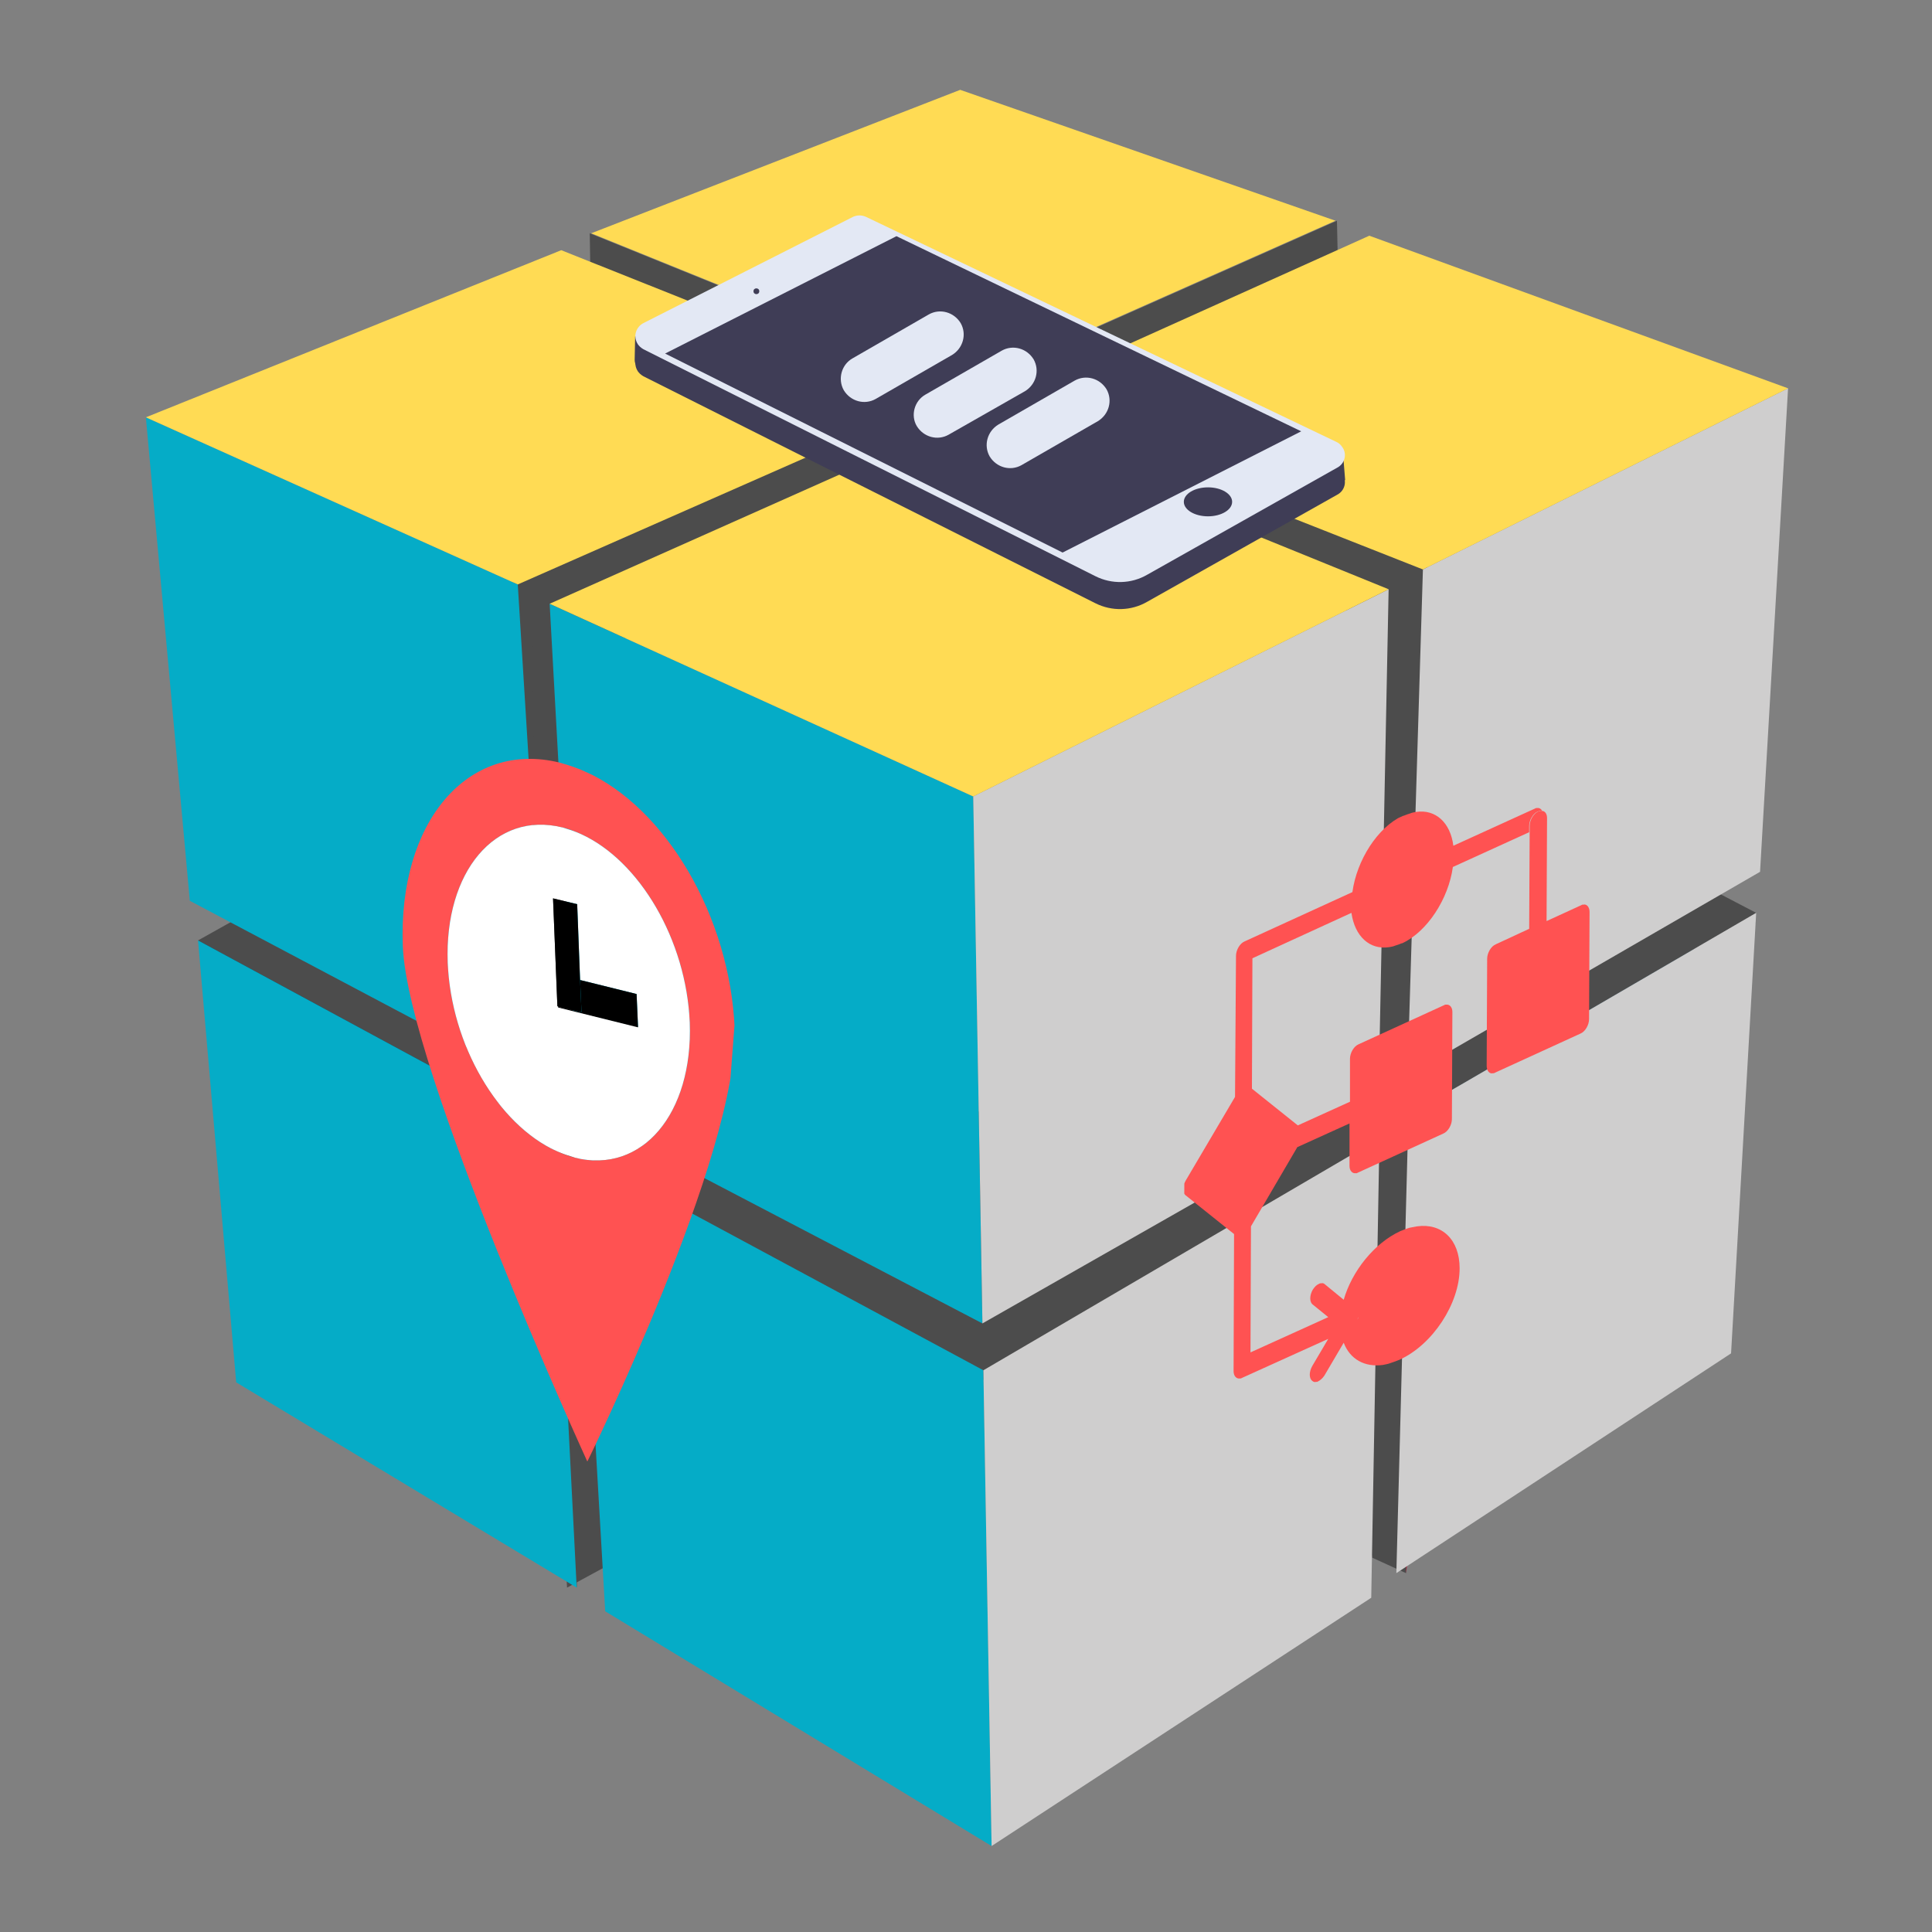
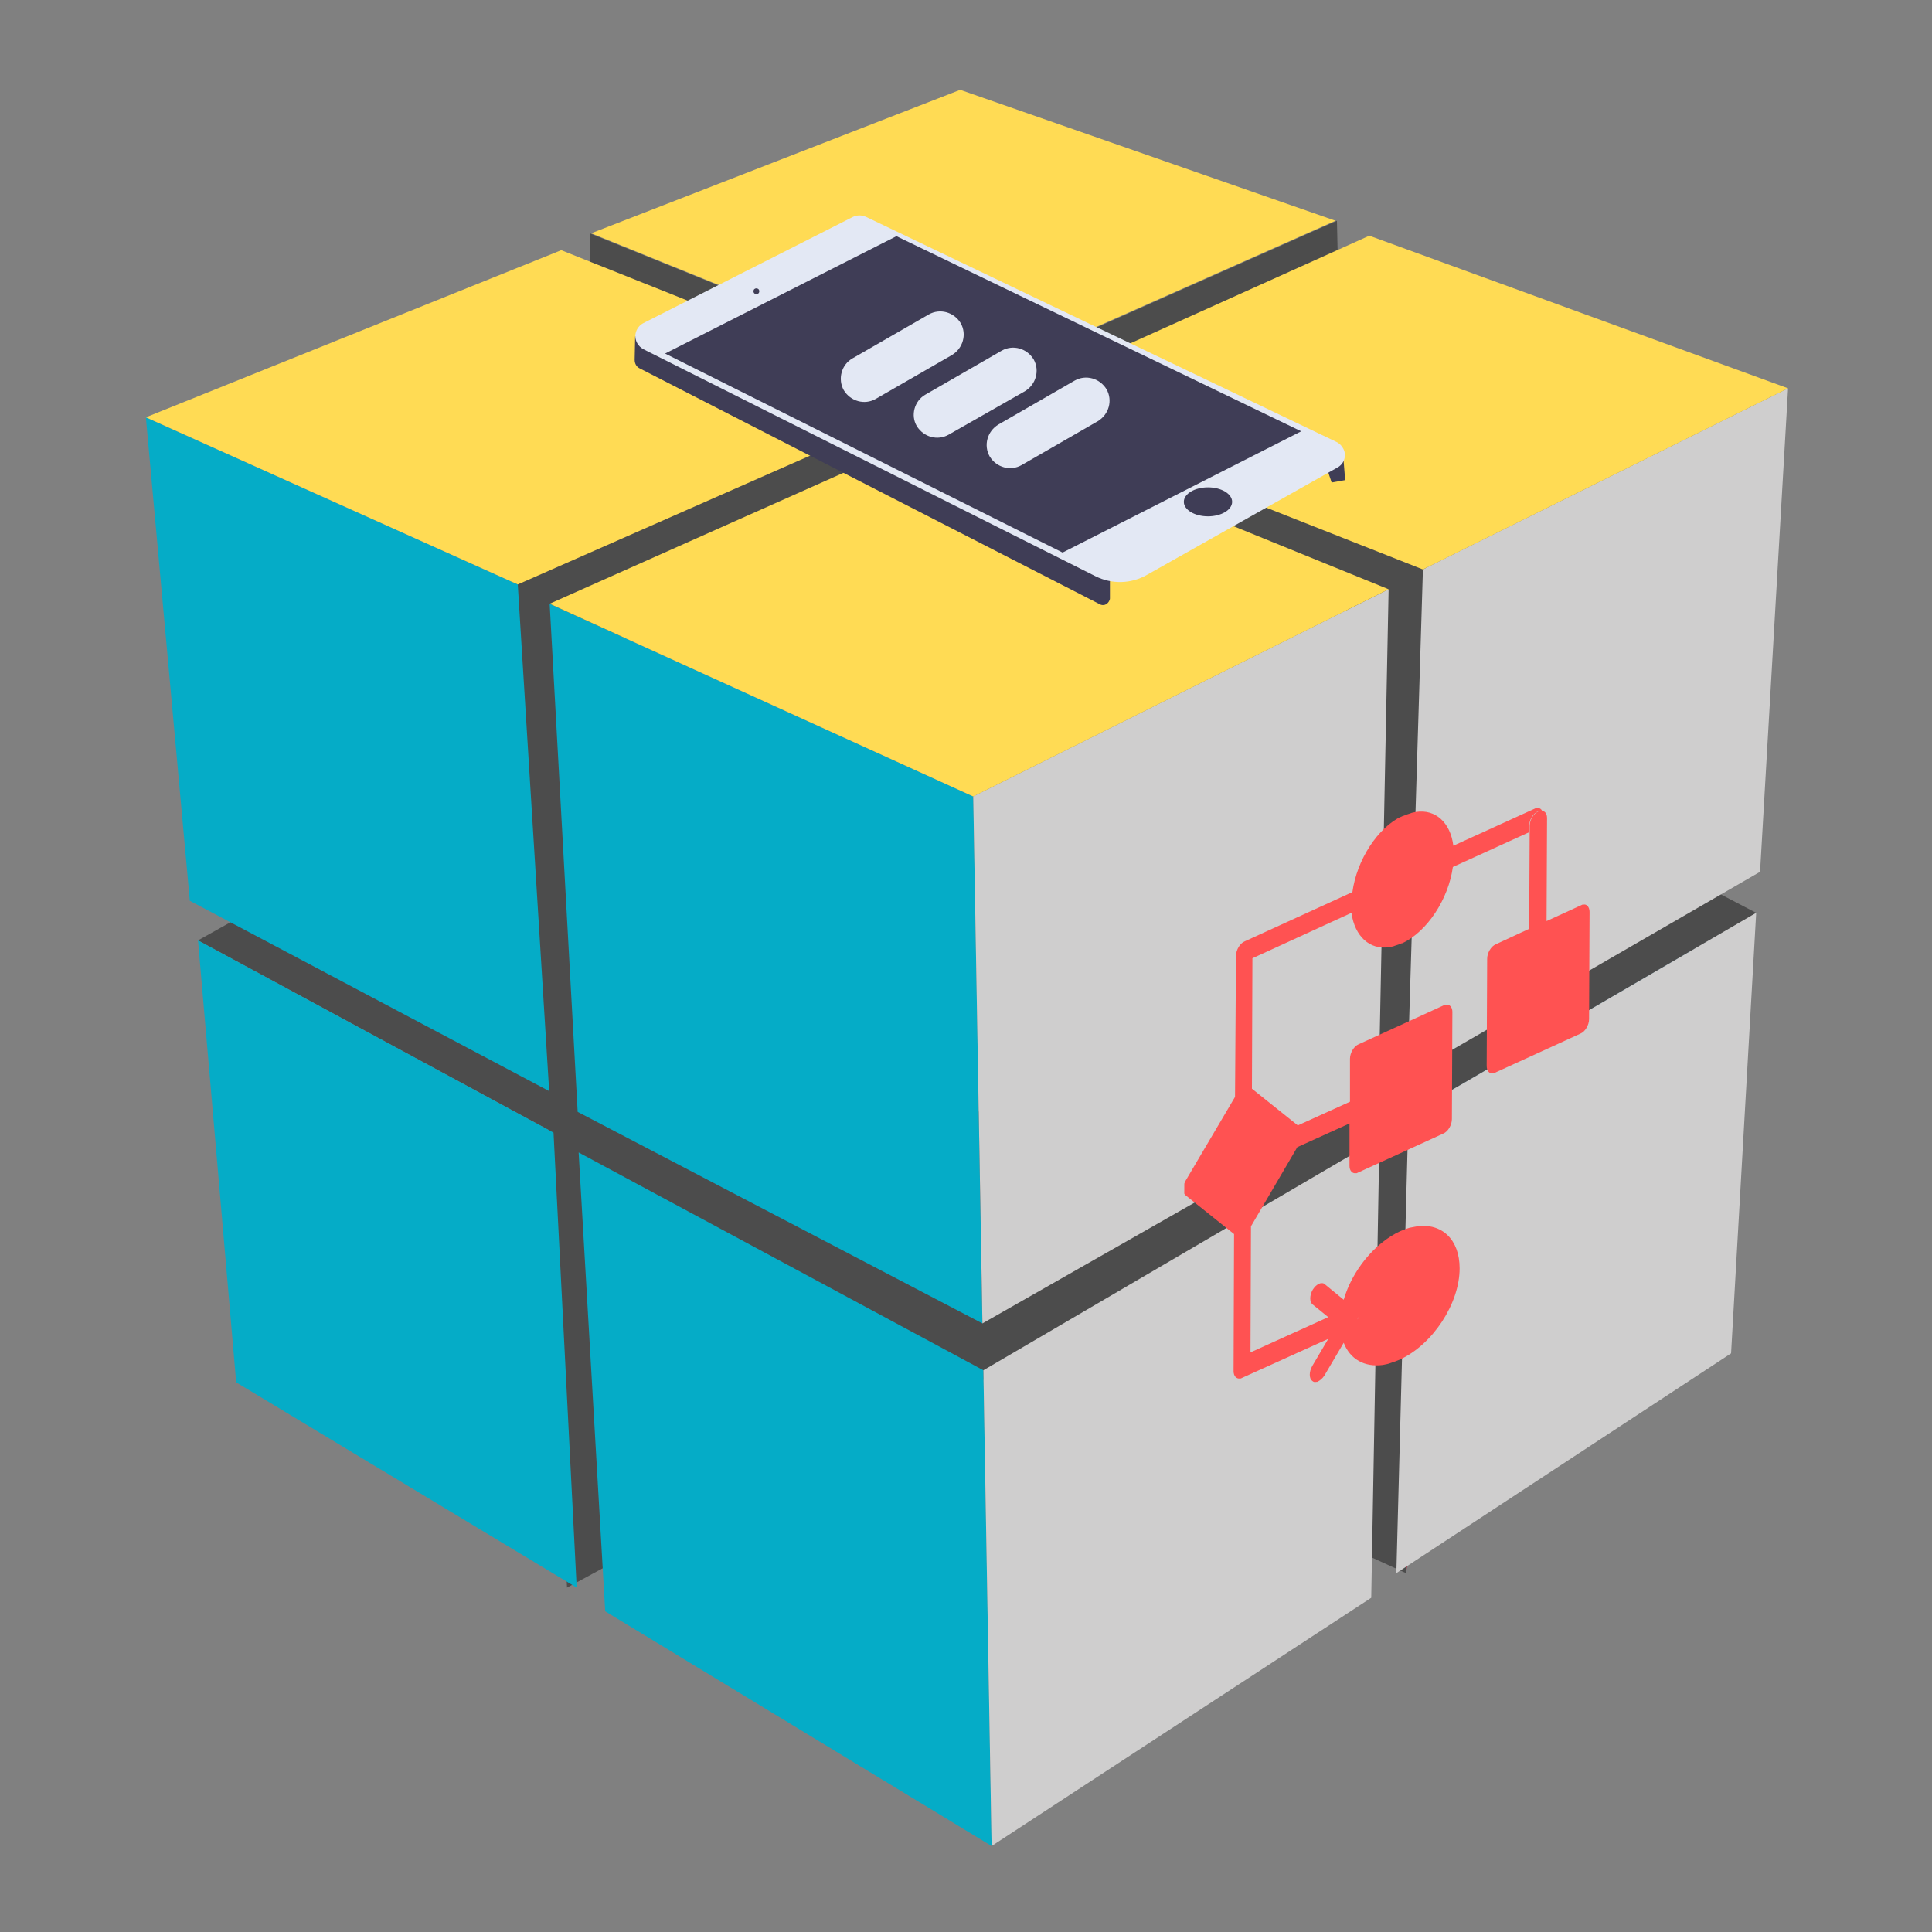
<svg xmlns="http://www.w3.org/2000/svg" xmlns:xlink="http://www.w3.org/1999/xlink" version="1.1" id="Layer_1" x="0px" y="0px" viewBox="0 0 400 400" style="enable-background:new 0 0 400 400;" xml:space="preserve">
  <rect x="0" y="0" width="400" height="400" fill="#808080" stroke="none" />
  <style type="text/css">
	.st0{fill:#325A6D;}
	.st1{fill:#4C4C4C;}
	.st2{fill:#1A3644;}
	.st3{fill:#B81F3C;}
	.st4{fill:#05ACC7;}
	.st5{fill:#CFCECE;}
	.st6{fill:#FFDB54;}
	.st7{enable-background:new    ;}
	.st8{clip-path:url(#SVGID_2_);}
	.st9{fill:#FF5252;}
	.st10{fill:#FFFFFF;}
	.st11{clip-path:url(#SVGID_4_);}
	.st12{clip-path:url(#SVGID_6_);}
	.st13{clip-path:url(#SVGID_8_);fill:#FF5252;}
	.st14{fill:#3F3D56;}
	.st15{fill:#E3E8F4;}
</style>
  <polygon class="st0" points="363.6,191 324.1,207.8 291.6,232.9 277.2,212.8 265.3,224.8 287.5,237.6 306.4,235.8 " />
  <polygon class="st1" points="122.1,48.3 122.3,60.5 175.5,83 178.5,99.1 199.2,89 198.9,79.4 " />
-   <polygon class="st2" points="119.4,328.7 106.3,263.9 114.6,234.5 65.7,224.7 41,194.7 72.9,207.1 114.7,231.5 119.5,252.5 " />
  <polygon class="st1" points="117.4,328.7 143,314.8 135.6,221.1 112.6,234.5 " />
  <polygon class="st1" points="111.7,225.9 129.2,217.4 125.8,134.3 192.1,94.4 191.9,82.8 105.2,121 " />
  <polygon class="st3" points="293.6,230.9 286.2,268.7 291.1,325.7 299.2,268.5 " />
  <polygon class="st1" points="293.6,230.9 266.3,217.3 255.2,221.4 258.6,238 271,244.3 284.1,322.5 291.1,325.7 " />
  <polygon class="st1" points="200.9,79.4 276.8,45.7 277,54.7 215.7,82.4 216.4,96.4 200.5,93.1 " />
  <polygon class="st1" points="119.8,240.6 139.6,228.5 274.6,232 285.6,237.7 203.6,285.7 " />
  <polygon class="st1" points="363.6,189 334.1,173.6 273.3,198.6 282,226.1 291.6,230.9 " />
  <polygon class="st1" points="41,194.7 68.9,179.1 113.7,223.9 123.5,219 123.7,229.3 114.6,234.5 " />
  <polygon class="st1" points="111.7,225.9 93.9,125.4 105.2,121 110,127.3 " />
  <polygon class="st4" points="48.9,286.2 119.4,328.7 114.6,234.5 41,194.7 " />
  <polygon class="st4" points="39.3,186.5 113.7,225.9 107.2,121 30.2,86.4 " />
  <polygon class="st1" points="208.9,83.3 209.1,95.2 278.7,124.4 280.3,217.5 293.4,222.7 296.6,117.9 " />
  <polygon class="st4" points="113.8,125 119.6,230.2 203.4,274 201.5,164.9 " />
  <polygon class="st4" points="205.3,382.2 203.6,283.7 119.8,238.6 125.3,333.6 " />
  <polygon class="st5" points="203.6,283.7 285.6,235.7 283.9,330.8 205.3,382.2 " />
  <polygon class="st5" points="201.5,164.9 287.5,122 285.4,227.3 203.4,274 " />
  <polygon class="st5" points="294.6,117.9 291.4,222.7 364.4,180.5 370.2,80.4 " />
  <polygon class="st5" points="289.1,325.7 291.6,230.9 363.6,189 358.4,280.2 " />
  <polygon class="st6" points="113.8,125 200.2,86.5 287.5,122 201.5,164.9 " />
  <polygon class="st6" points="30.2,86.4 116.2,51.8 193.9,82.8 107.2,121 " />
  <polygon class="st6" points="294.6,117.9 206.9,83.3 283.5,48.8 370.2,80.4 " />
  <polygon class="st6" points="198.8,18.6 276.5,45.7 199.9,79.7 122.4,48.3 " />
  <g>
    <g>
      <g class="st7">
        <g>
          <defs>
-             <polygon id="SVGID_1_" points="76.4,282 86.9,144.2 154.9,175.1 144.4,312.9      " />
-           </defs>
+             </defs>
          <clipPath id="SVGID_2_">
            <use xlink:href="#SVGID_1_" style="overflow:visible;" />
          </clipPath>
          <g class="st8">
            <g>
              <g>
                <g>
                  <path class="st9" d="M115.2,238.3c-12.1-5.5-21.8-21.9-22.5-39c-0.7-18.9,9.9-31.4,23.7-28c1.3,0.3,2.6,0.8,3.9,1.4          c12.1,5.5,21.8,21.9,22.5,39c0.7,18.9-9.9,31.4-23.7,28C117.8,239.4,116.5,238.9,115.2,238.3 M121.3,159.8          c-1.8-0.8-3.6-1.4-5.4-1.9c-19-4.7-33.5,12.2-32.5,38c1,25.5,38.2,106.7,38.2,106.7s31.5-64,30.5-89.7          C151.1,189.6,137.8,167.3,121.3,159.8" />
                  <path class="st10" d="M115.4,208.3l-0.9-22.3l5,1.2l0.6,15.7l11.7,2.9l0.3,6.8l-16.5-4.1v-0.2H115.4 M120.3,172.7          c-1.3-0.6-2.6-1-3.9-1.4c-13.8-3.4-24.4,9.1-23.7,28c0.7,17.1,10.4,33.5,22.5,39c1.3,0.6,2.6,1,3.9,1.4          c13.8,3.4,24.4-9.1,23.7-28C142.1,194.6,132.4,178.2,120.3,172.7" />
-                   <polyline points="131.8,205.8 120.1,202.9 120.4,209.6 115.5,208.4 115.6,208.6 132.1,212.7 131.8,205.8         " />
                  <polyline points="119.5,187.2 114.5,186 115.4,208.3 115.5,208.4 120.4,209.6 120.1,202.9 119.5,187.2         " />
                </g>
              </g>
            </g>
          </g>
        </g>
      </g>
    </g>
  </g>
  <g>
    <g>
      <g class="st7">
        <defs>
          <polygon id="SVGID_3_" class="st7" points="244.9,302 245.1,163 329.4,151.2 329.2,290.2     " />
        </defs>
        <clipPath id="SVGID_4_">
          <use xlink:href="#SVGID_3_" style="overflow:visible;" />
        </clipPath>
        <g class="st11">
          <g>
            <g>
              <g>
                <g>
                  <defs>
                    <polyline id="SVGID_5_" points="244.9,302 245.3,175.7 329.4,151.2 329,277.5 244.9,302          " />
                  </defs>
                  <clipPath id="SVGID_6_">
                    <use xlink:href="#SVGID_5_" style="overflow:visible;" />
                  </clipPath>
                  <g class="st12">
                    <defs>
                      <polyline id="SVGID_7_" points="244.9,302 245.5,189.4 329.4,151.2 328.8,263.8 244.9,302           " />
                    </defs>
                    <clipPath id="SVGID_8_">
                      <use xlink:href="#SVGID_7_" style="overflow:visible;" />
                    </clipPath>
                    <path class="st13" d="M281,273.4c0.1-0.2,0.1-0.5,0.2-0.7C281.2,272.9,281.1,273.1,281,273.4 M293.2,168.1           c-0.4,0.1-0.8,0.1-1.2,0.3c-0.4,0.1-0.9,0.3-1.4,0.5l-0.1,0l-0.1,0c-5.2,2.4-9.5,9.2-10.4,15.8l-22.3,10.2           c-1,0.4-1.8,1.8-1.8,3l-0.2,29.2l-10.2,17.3c-0.3,0.5-0.5,1.2-0.5,1.7l0,0.2c0,0.5,0.2,1,0.5,1.2l10,8l-0.1,28.4           c0,1,0.6,1.6,1.3,1.5c0.1,0,0.1,0,0.2,0l0.2-0.1l17.9-8.1l-3.3,5.6c-0.7,1.2-0.7,2.6,0,3.1c0.2,0.2,0.5,0.3,0.8,0.2           c0.1,0,0.1,0,0.2,0l0.2-0.1c0.4-0.2,0.9-0.6,1.3-1.2l4-6.8c1.3,3.4,4.3,5.1,8.1,4.6c0.5-0.1,1.1-0.2,1.6-0.4           c0.6-0.2,1.2-0.4,1.9-0.7c6.8-3.1,12.4-11.6,12.4-18.9c0-6-3.7-9.4-8.8-8.7c-0.5,0.1-1.1,0.2-1.6,0.3           c-0.6,0.2-1.2,0.4-1.9,0.7c-5.4,2.5-10,8.3-11.7,14.2l-3.9-3.2c-0.2-0.2-0.5-0.3-0.8-0.2c-0.1,0-0.1,0-0.2,0l-0.2,0.1           c-0.5,0.2-0.9,0.6-1.3,1.2c-0.7,1.2-0.7,2.6,0,3.1l3.2,2.6l-16.1,7.3l0.1-26.1l9.6-16.4l10.8-4.9l0,8.8           c0,1,0.6,1.6,1.3,1.5c0.1,0,0.1,0,0.2,0l0.2-0.1l17.7-8.1c1-0.4,1.8-1.8,1.8-3l0.1-22.2c0-1-0.6-1.6-1.3-1.5           c-0.1,0-0.1,0-0.2,0l-0.2,0.1l-17.7,8.1c-1,0.4-1.8,1.8-1.8,3l0,8.9l-10.8,4.9l-9.5-7.6l0.1-27l20.5-9.4           c0.7,4.9,3.8,7.7,7.8,7.1c0.4-0.1,0.8-0.1,1.2-0.3c0.4-0.1,0.9-0.3,1.4-0.5l0.1,0c5.2-2.4,9.6-9.2,10.5-15.8l15.8-7.2           l0-1.3c0-1.2,0.8-2.6,1.8-3l0.1,0l0.2-0.1c0.1,0,0.1,0,0.2,0h0c0.1,0,0.3,0,0.4,0c-0.2-0.4-0.6-0.7-1.1-0.6           c-0.1,0-0.1,0-0.2,0l-0.2,0.1l-16.9,7.7C300.3,170.3,297.2,167.5,293.2,168.1" />
                    <path class="st13" d="M319,167.9L319,167.9c-0.1,0-0.1,0-0.2,0l-0.2,0.1l-0.1,0c-1,0.4-1.8,1.8-1.8,3l0,1.3l-0.1,20           l-6.9,3.2c-1,0.4-1.8,1.8-1.8,3l-0.1,22.2c0,1,0.6,1.7,1.3,1.5c0.1,0,0.1,0,0.2,0l0.2-0.1l17.7-8.1c1-0.4,1.8-1.8,1.8-3           l0.1-22.2c0-1-0.6-1.7-1.3-1.5c-0.1,0-0.1,0-0.2,0l-0.2,0.1l-7.2,3.3l0.1-21.3c0-0.9-0.4-1.4-0.9-1.5           C319.3,167.9,319.2,167.9,319,167.9" />
                  </g>
                </g>
              </g>
            </g>
          </g>
        </g>
      </g>
    </g>
  </g>
  <g>
    <path class="st14" d="M276,92.1L276,92.1c0.7-0.3,1.5,0,1.9,0.6c0.1,0.2,0.1,0.3,0.1,0.5l0.5,6.2l-2.8,0.5l-1.5-4.5L276,92.1z" />
-     <path class="st14" d="M176.6,50.5l-43.4,22c-1.5,0.8-2.1,2.6-1.3,4.1c0.3,0.6,0.8,1,1.3,1.3l93.6,47c3.4,1.7,7.4,1.6,10.7-0.3   l39.4-22.2c1.5-0.8,2-2.7,1.1-4.1c-0.3-0.5-0.8-1-1.3-1.2l-97.4-46.6C178.5,50.1,177.5,50.1,176.6,50.5z" />
    <path class="st14" d="M132.9,68.7l-1.4,1l-0.1,4.8c0,0.8,0.4,1.5,1.1,1.8l95.2,48.8c0.7,0.4,1.5,0.1,1.9-0.6   c0.1-0.2,0.2-0.4,0.2-0.6v-7L132.9,68.7z" />
    <path class="st15" d="M176.6,44.9l-43.4,22c-1.5,0.8-2.1,2.6-1.3,4.1c0.3,0.6,0.8,1,1.3,1.3l93.6,47c3.4,1.7,7.4,1.6,10.7-0.3   l39.4-22.2c1.5-0.8,2-2.7,1.1-4.1c-0.3-0.5-0.8-1-1.3-1.2l-97.4-46.6C178.4,44.5,177.5,44.5,176.6,44.9z" />
    <polygon class="st14" points="185.6,48.9 137.7,73.2 220,114.4 269.4,89.3  " />
    <ellipse class="st14" cx="250.1" cy="103.9" rx="5" ry="3" />
    <circle class="st14" cx="156.6" cy="60.3" r="0.6" />
    <path class="st15" d="M191.6,81.7l15.8-9.1c2.3-1.3,5.2-0.5,6.6,1.8l0,0c1.3,2.3,0.5,5.2-1.8,6.6L196.4,90   c-2.3,1.3-5.2,0.5-6.6-1.8l0,0C188.5,86,189.3,83,191.6,81.7z" />
    <path class="st15" d="M206.7,87.9l15.8-9.1c2.3-1.3,5.2-0.5,6.6,1.8l0,0c1.3,2.3,0.5,5.2-1.8,6.6l-15.8,9.1   c-2.3,1.3-5.2,0.5-6.6-1.8l0,0C203.6,92.2,204.4,89.3,206.7,87.9z" />
    <path class="st15" d="M176.5,74.2l15.8-9.1c2.3-1.3,5.2-0.5,6.6,1.8l0,0c1.3,2.3,0.5,5.2-1.8,6.6l-15.8,9.1   c-2.3,1.3-5.2,0.5-6.6-1.8l0,0C173.4,78.5,174.2,75.5,176.5,74.2z" />
  </g>
</svg>